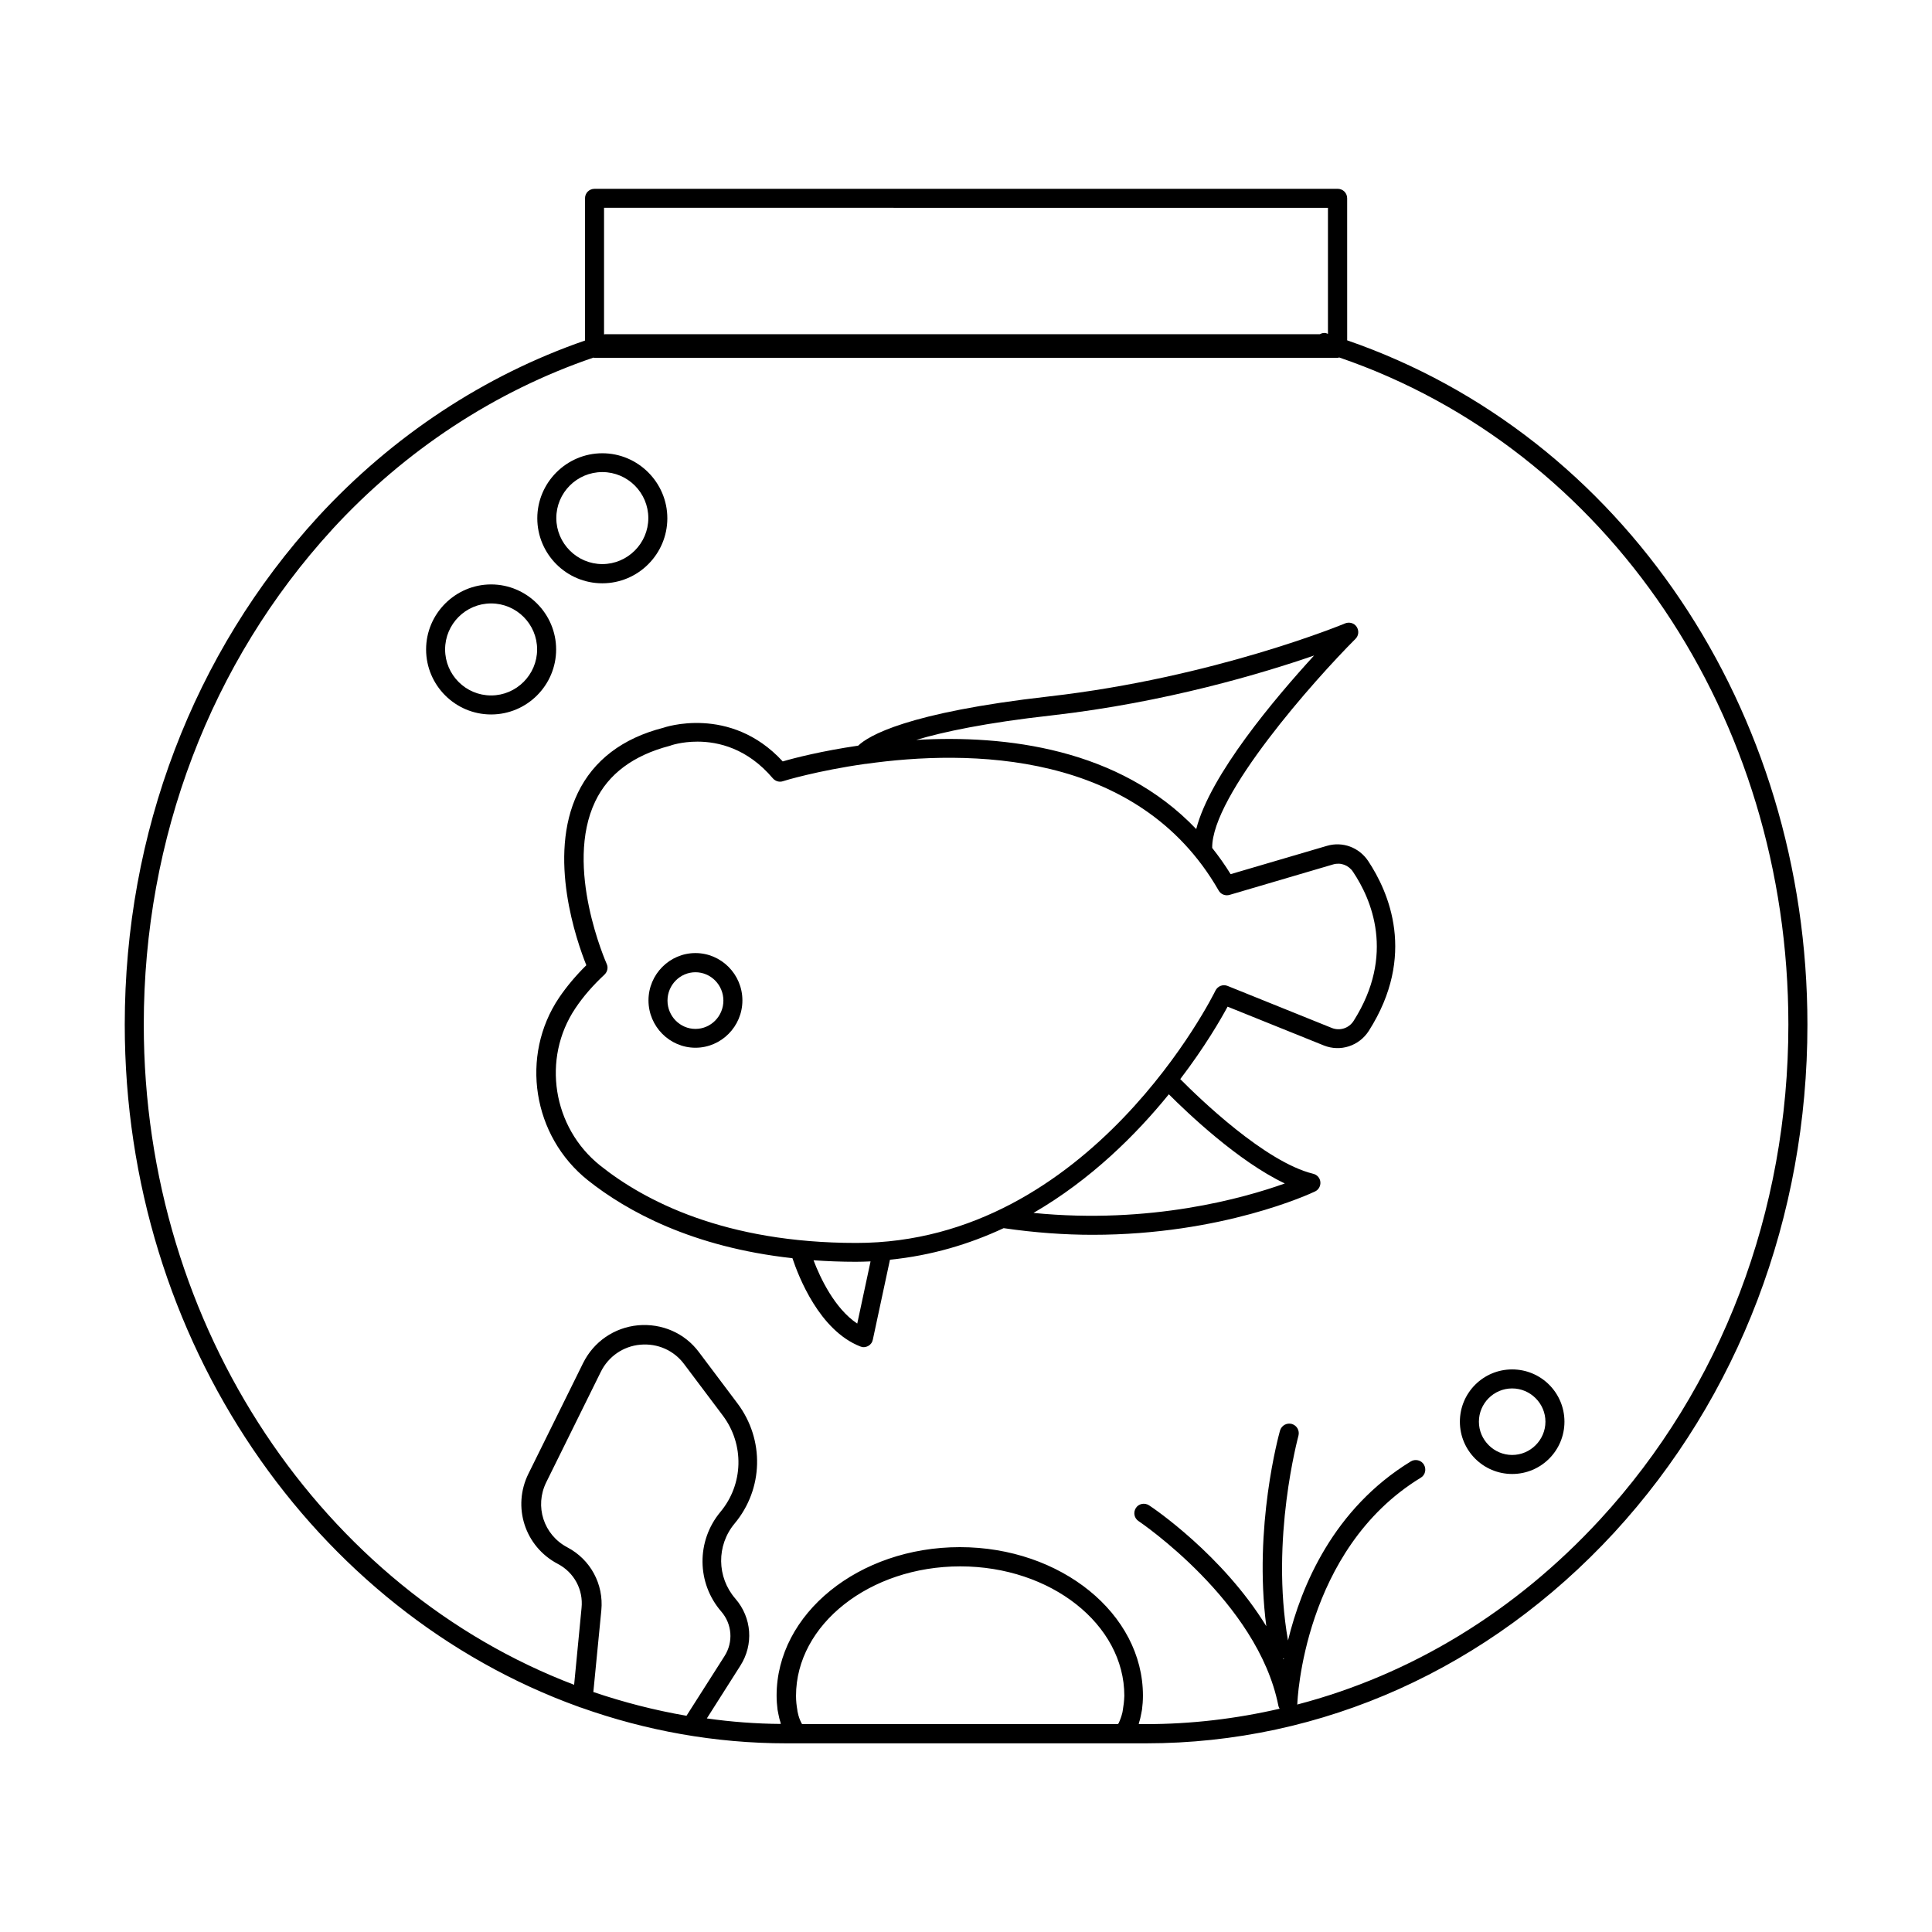
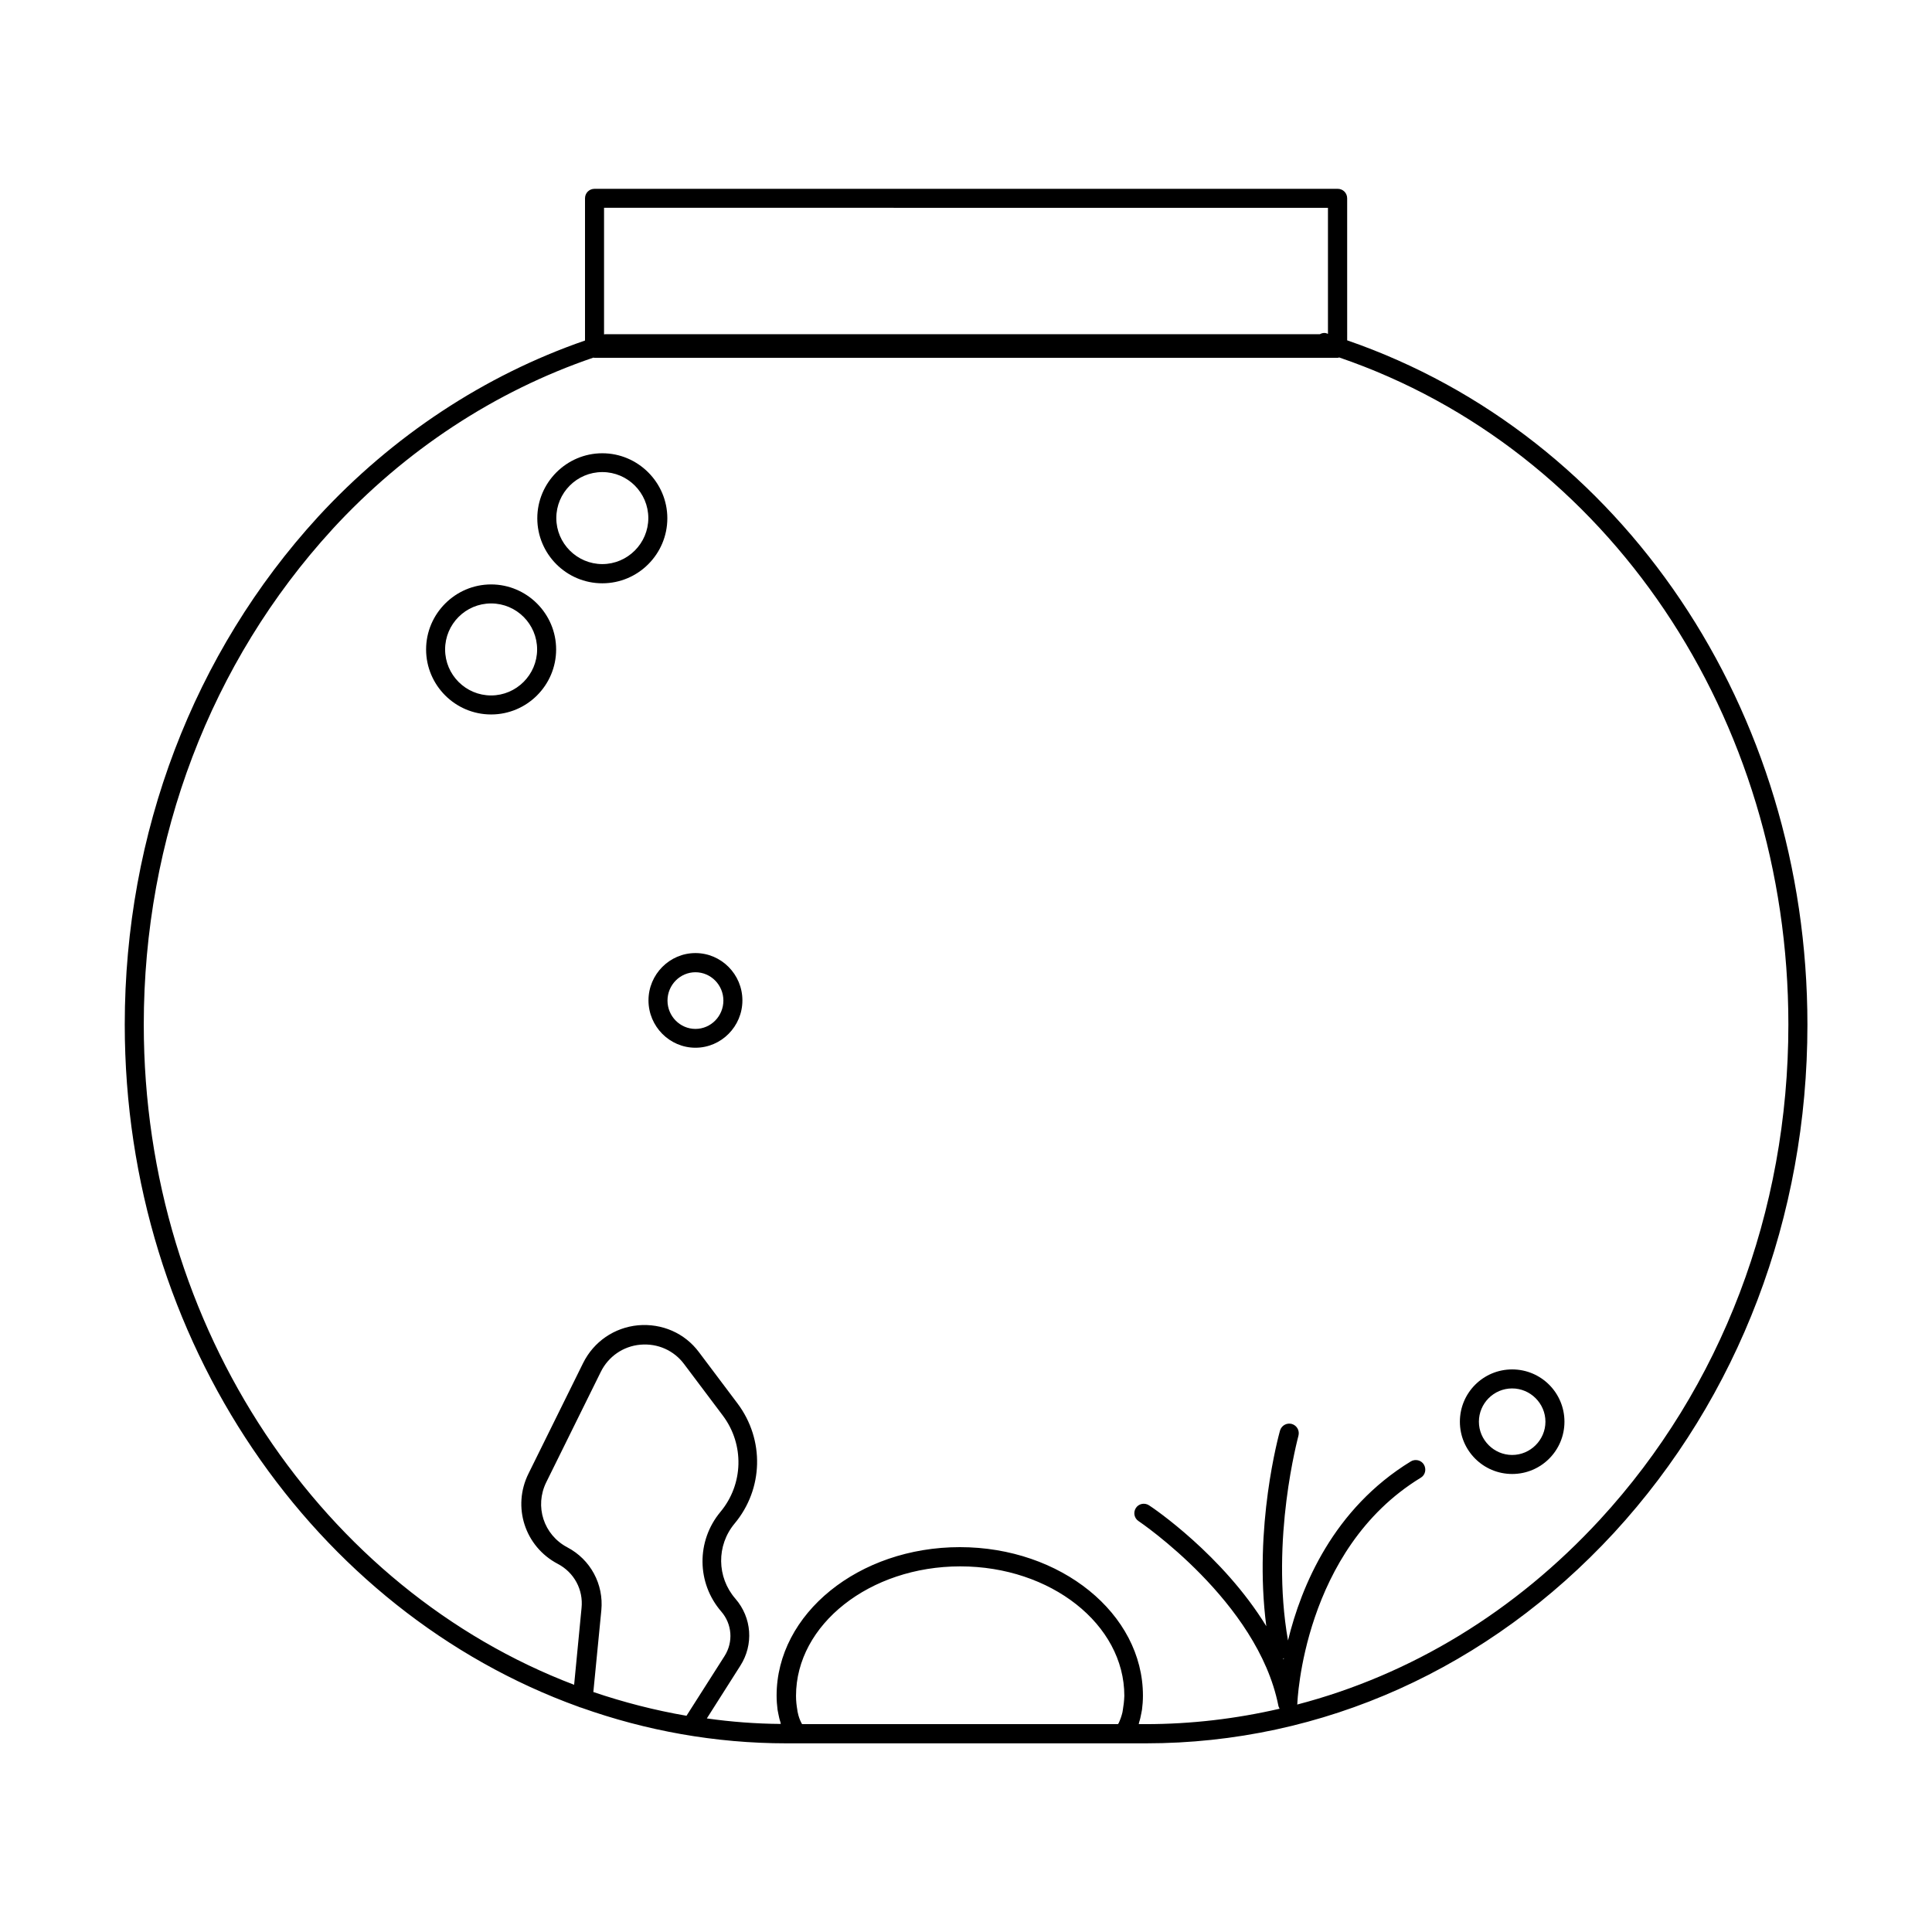
<svg xmlns="http://www.w3.org/2000/svg" fill="#000000" width="800px" height="800px" version="1.1" viewBox="144 144 512 512">
  <g>
    <path d="m297.27 596.28c0.203 0.102 0.453 0.203 0.707 0.25 17.129 6.098 35.469 9.473 54.461 9.473h95.219c46.855 0 90.887-19.852 124.09-55.82 33.051-35.922 51.238-83.734 51.238-134.62 0-83.531-48.969-156.18-121.97-181.37l-0.004-37.637c0-1.41-1.109-2.519-2.519-2.519l-196.94 0.004c-1.41 0-2.519 1.109-2.519 2.519v37.684c-26.551 9.168-50.984 25.242-70.734 46.703-33.051 36.07-51.238 83.883-51.238 134.57 0 84.086 50.43 155.58 120.21 180.77zm-2.922-42.219c-6.297-3.324-8.715-10.883-5.594-17.23l14.461-29.27c2.016-4.082 5.945-6.801 10.48-7.203 4.586-0.402 8.918 1.512 11.637 5.188l10.227 13.602c5.742 7.656 5.492 18.188-0.656 25.543-6.398 7.707-6.297 18.844 0.25 26.398 2.871 3.324 3.223 8.062 0.855 11.789l-10.078 15.82c-8.465-1.461-16.676-3.578-24.688-6.297l2.117-21.664c0.66-6.902-2.867-13.449-9.012-16.676zm147.21 43.129c-0.051 0.203-0.051 0.402-0.102 0.605-0.25 1.059-0.605 2.016-1.008 2.871-0.098 0.098-0.148 0.199-0.148 0.25h-83.734c-0.051-0.102-0.102-0.152-0.152-0.25-0.453-0.855-0.805-1.812-1.008-2.871-0.051-0.203-0.102-0.402-0.102-0.605-0.203-1.16-0.352-2.367-0.352-3.777 0-18.895 19.547-34.309 43.527-34.309s43.48 15.367 43.48 34.309c-0.051 1.406-0.199 2.617-0.402 3.777zm42.473-13.656c0.051 0 0.102-0.051 0.203-0.102 0 0.102-0.051 0.203-0.051 0.301-0.055-0.047-0.102-0.098-0.152-0.199zm11.891-384.46v33.402l-0.402-0.152c-0.605-0.203-1.211-0.051-1.762 0.25h-189.43c-0.102 0-0.152 0.051-0.25 0.051v-33.555zm-263.9 85.246c19.297-21.008 43.227-36.676 69.223-45.543 0.102 0 0.203 0.051 0.301 0.051h196.94c0.152 0 0.25-0.051 0.402-0.102 71.238 24.383 119.05 95.219 119.05 176.79 0 49.625-17.734 96.227-49.926 131.19-22.52 24.434-50.129 41.16-80.258 49.02 0-0.051 0.051-0.102 0.051-0.203 0-0.402 1.512-40.859 32.695-59.902 1.211-0.707 1.562-2.266 0.855-3.477-0.707-1.211-2.316-1.562-3.477-0.855-20.504 12.543-29.02 33-32.547 47.457-4.734-26.902 2.719-53.957 2.769-54.262 0.352-1.359-0.402-2.719-1.762-3.125-1.359-0.352-2.719 0.402-3.125 1.762-0.301 1.109-7.055 25.492-3.629 51.844-11.539-18.844-30.027-31.387-31.086-32.043-1.16-0.754-2.719-0.453-3.477 0.707-0.754 1.16-0.453 2.719 0.707 3.477 0.301 0.203 31.539 21.312 37.031 48.82 0.051 0.352 0.203 0.605 0.352 0.906-11.586 2.672-23.426 4.082-35.52 4.082h-1.812c0.051-0.152 0.051-0.352 0.102-0.504 0.25-0.707 0.402-1.461 0.555-2.266 0.051-0.352 0.152-0.707 0.203-1.059 0.152-1.16 0.25-2.418 0.25-3.727 0-21.715-21.766-39.348-48.516-39.348-26.801 0-48.566 17.633-48.566 39.348 0 1.309 0.102 2.519 0.25 3.727 0.051 0.352 0.152 0.707 0.203 1.059 0.152 0.754 0.301 1.512 0.555 2.215 0.051 0.152 0.051 0.352 0.102 0.504-6.648-0.051-13.199-0.555-19.598-1.461l8.867-13.957c3.578-5.594 3.074-12.746-1.309-17.785-4.938-5.691-5.039-14.105-0.203-19.902 7.656-9.168 7.961-22.219 0.805-31.789l-10.227-13.602c-3.777-5.09-9.824-7.707-16.172-7.152-6.297 0.605-11.738 4.332-14.559 10.027l-14.461 29.27c-4.383 8.816-0.957 19.348 7.758 23.93 4.332 2.266 6.801 6.852 6.297 11.688l-1.965 20.355c-66.242-25.188-114.05-94.105-114.05-174.97 0-49.422 17.734-96.027 49.926-131.19z" />
    <path d="m544.74 534.62c7.656 0 13.855-6.195 13.855-13.855 0-7.656-6.195-13.855-13.855-13.855-7.656 0-13.855 6.195-13.855 13.855 0 7.656 6.199 13.855 13.855 13.855zm0-22.672c4.836 0 8.816 3.981 8.816 8.816 0 4.836-3.981 8.816-8.816 8.816-4.836 0-8.816-3.981-8.816-8.816 0-4.836 3.93-8.816 8.816-8.816z" />
    <path d="m303.62 298.58c9.523 0 17.23-7.758 17.23-17.23 0-9.473-7.758-17.23-17.23-17.23s-17.23 7.758-17.23 17.23c0 9.473 7.707 17.23 17.23 17.23zm0-29.473c6.75 0 12.191 5.492 12.191 12.191s-5.492 12.191-12.191 12.191c-6.699 0-12.191-5.492-12.191-12.191-0.004-6.699 5.438-12.191 12.191-12.191z" />
    <path d="m274.15 333.34c9.523 0 17.23-7.758 17.23-17.23 0-9.473-7.758-17.23-17.23-17.23-9.473 0-17.23 7.758-17.23 17.23 0 9.473 7.707 17.23 17.23 17.23zm0-29.422c6.75 0 12.191 5.492 12.191 12.191s-5.492 12.191-12.191 12.191c-6.75 0-12.191-5.492-12.191-12.191-0.004-6.699 5.438-12.191 12.191-12.191z" />
-     <path d="m297.12 354.15c-8.16 16.93-0.25 39.348 2.266 45.645-2.719 2.672-5.141 5.543-7.203 8.566-10.43 15.469-7.055 36.727 7.609 48.418 10.328 8.211 27.66 17.734 54.211 20.656 1.613 4.836 7.106 19.094 17.938 23.375 0.301 0.102 0.605 0.203 0.906 0.203 0.402 0 0.805-0.102 1.211-0.301 0.656-0.352 1.109-0.957 1.258-1.715l4.535-21.16c11.035-1.109 21.059-4.133 30.129-8.363 8.312 1.211 16.223 1.762 23.578 1.762 34.41 0 57.785-10.934 58.945-11.488 0.957-0.453 1.512-1.461 1.41-2.519-0.102-1.059-0.855-1.914-1.914-2.168-12.746-3.125-30.23-20.051-35.215-25.09 6.5-8.516 10.73-15.82 12.543-19.195l25.492 10.277c4.383 1.762 9.371 0.152 11.941-3.879 12.695-19.949 5.289-36.777-0.203-45.039-2.418-3.578-6.75-5.188-10.883-3.981l-25.543 7.508c-1.512-2.469-3.176-4.785-4.887-6.953-0.152-13.906 27.207-44.637 37.988-55.418 0.855-0.855 0.957-2.168 0.301-3.176-0.656-1.008-1.965-1.359-3.074-0.906-0.352 0.152-34.66 14.359-78.441 19.348-37.785 4.281-47.914 10.48-50.582 13.047-9.621 1.41-16.93 3.273-20 4.18-13.957-15.164-31.691-8.918-31.641-8.918-10.836 2.773-18.496 8.617-22.676 17.285zm74.059 140.61c-5.996-3.981-9.824-12.141-11.586-16.777 3.578 0.25 7.305 0.402 11.234 0.402 1.309 0 2.57-0.051 3.879-0.102zm113.31-37.133c-10.832 3.879-35.57 10.883-66.605 7.809 15.215-8.816 27.207-20.758 35.871-31.438 4.938 4.938 18.391 17.785 30.734 23.629zm-61.77-124.04c30.18-3.426 55.973-11.184 69.527-15.871-10.328 11.285-27.559 31.641-31.234 45.996-20.402-21.41-50.48-24.988-74.211-23.629 7.102-2.113 18.285-4.531 35.918-6.496zm-93.91 6.953c5.543 0 13.25 1.762 20 9.723 0.656 0.754 1.715 1.109 2.719 0.754 0.25-0.102 9.02-2.769 21.816-4.586h0.152c27.055-3.828 72.094-3.68 93.457 33.555 0.555 1.008 1.762 1.512 2.922 1.16l27.406-8.062c2.016-0.605 4.133 0.203 5.289 1.965 4.836 7.203 11.285 21.965 0.152 39.5-1.258 1.965-3.68 2.719-5.793 1.863l-27.609-11.133c-1.258-0.504-2.621 0.051-3.223 1.258-0.301 0.656-32.949 66.855-95.168 66.855-34.812 0-56.125-11.133-67.863-20.504-12.645-10.078-15.516-28.363-6.602-41.664 2.117-3.176 4.734-6.144 7.707-8.918 0.805-0.754 1.059-1.914 0.605-2.871-0.102-0.25-11.387-25.645-3.023-43.074 3.477-7.254 10.078-12.191 19.75-14.711 0.203-0.105 3.125-1.109 7.305-1.109z" />
    <path d="m328.3 421.66c6.852 0 12.445-5.644 12.445-12.543 0-6.902-5.594-12.543-12.445-12.543-6.852 0-12.445 5.644-12.445 12.543 0.004 6.898 5.594 12.543 12.445 12.543zm0-20.004c4.082 0 7.406 3.375 7.406 7.508 0 4.133-3.324 7.508-7.406 7.508-4.082 0-7.406-3.375-7.406-7.508 0.004-4.133 3.328-7.508 7.406-7.508z" />
  </g>
</svg>